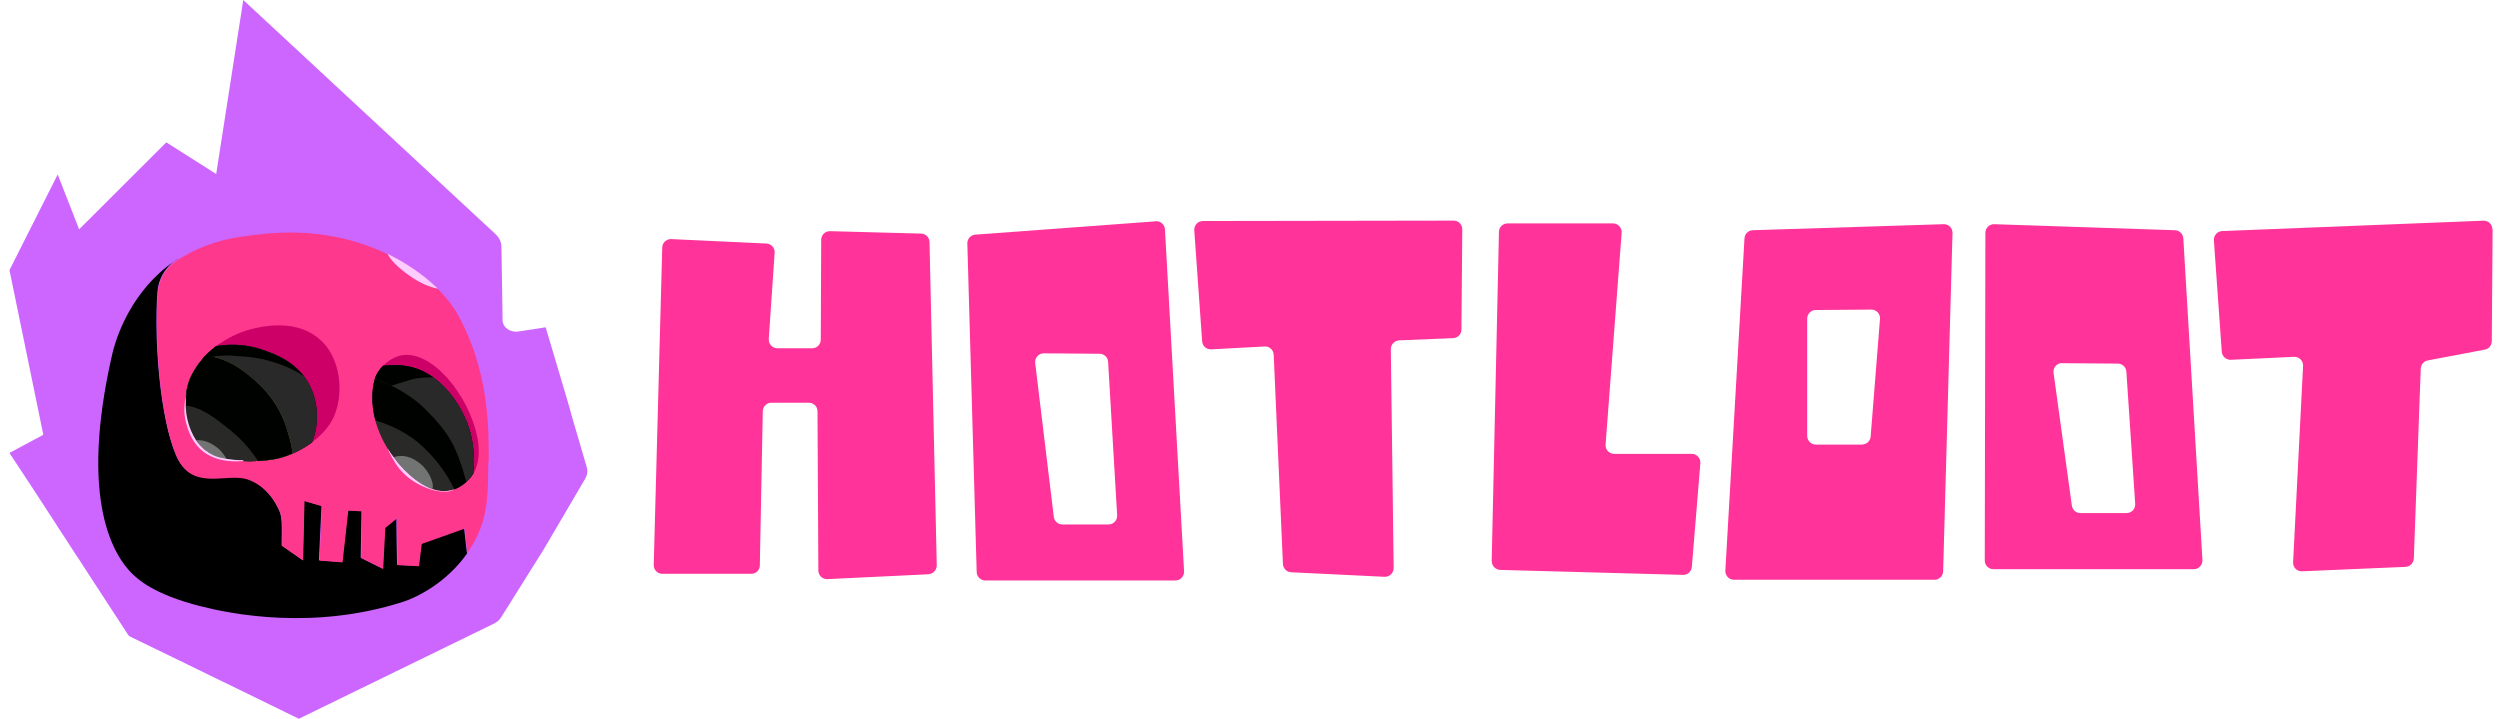
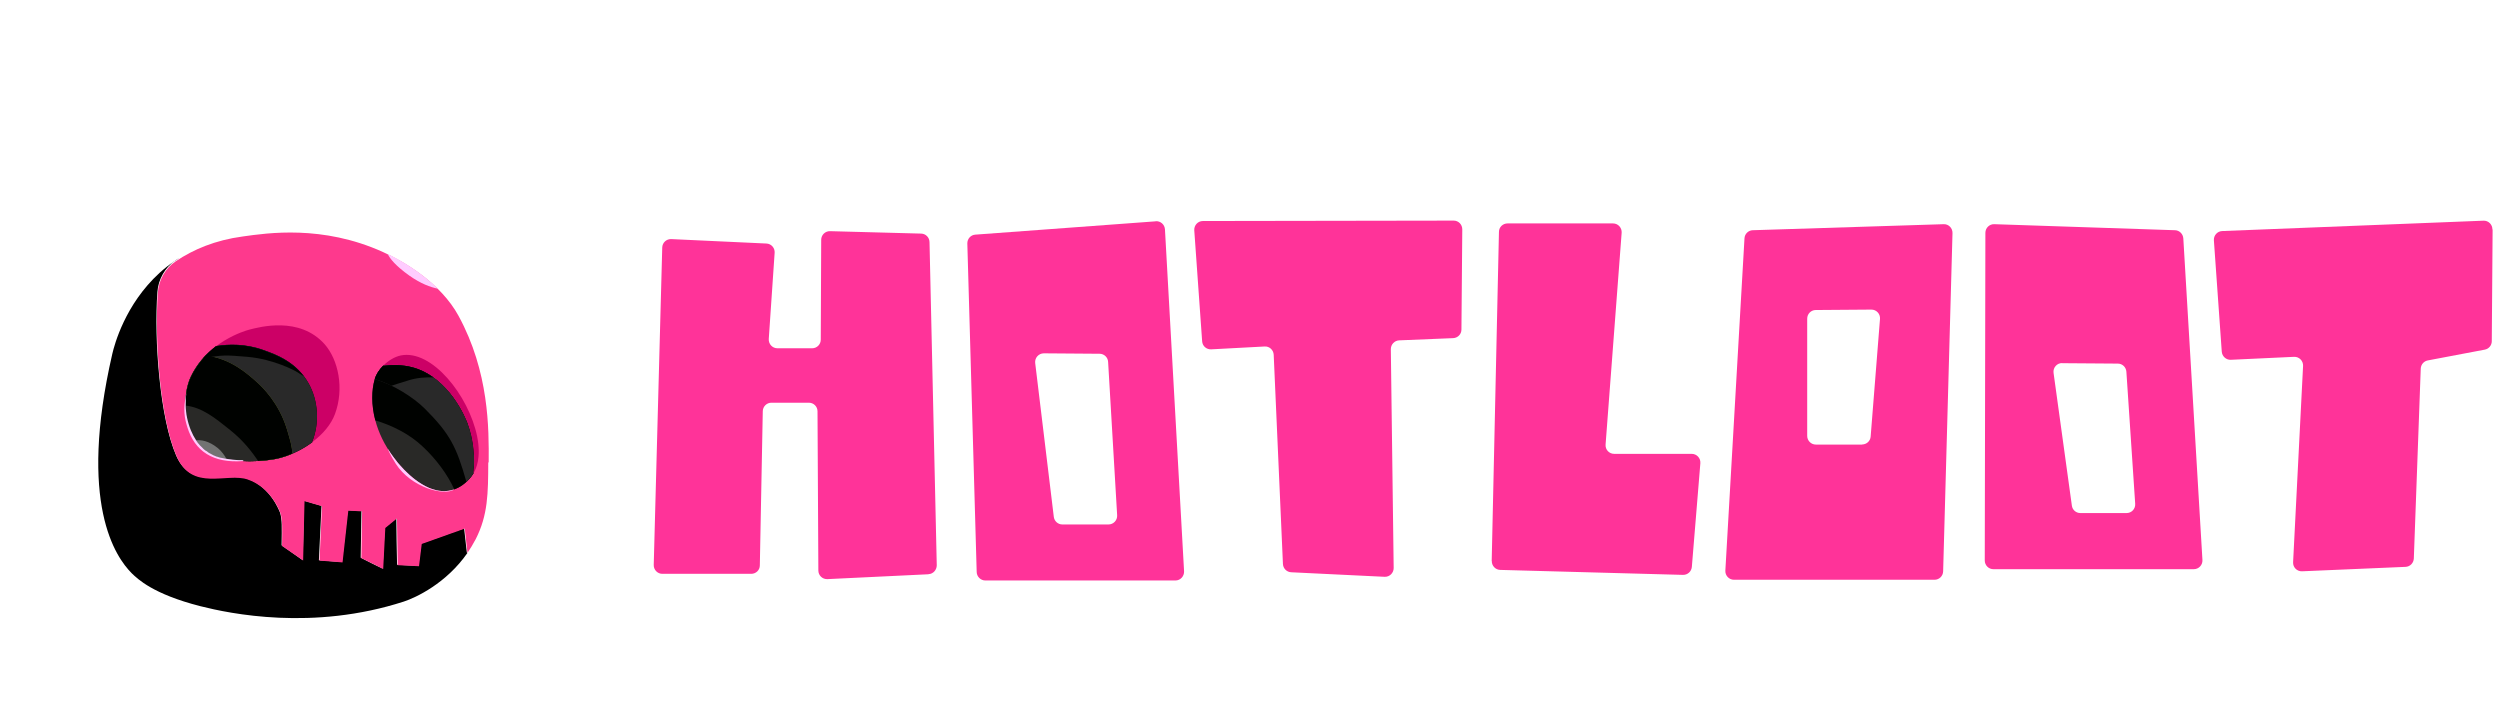
<svg xmlns="http://www.w3.org/2000/svg" width="240" height="69" viewBox="0 0 240 69" fill="none">
-   <path d="M54.854 39.787L54.713 39.28L54.39 38.172L54.168 37.425L52.384 31.421L49.772 31.824C48.975 31.945 48.25 31.429 48.25 30.742L48.139 23.707C48.139 23.252 47.927 22.805 47.564 22.47L23.355 0L20.754 16.707L15.965 13.666L7.596 22.015L5.539 16.75L0.911 25.932L4.158 41.737L0.972 43.446C0.972 43.446 0.921 43.506 0.941 43.541L3.089 46.796L3.775 47.852L4.299 48.651L4.541 49.029L5.438 50.404L5.59 50.653L6.326 51.769L7.001 52.817L7.495 53.565L7.777 53.994L8.665 55.368L12.295 60.934C12.345 61.02 12.426 61.089 12.527 61.132L17.165 63.382L17.568 63.571L18.082 63.829L19.403 64.473L20.562 65.04L22.055 65.762L28.689 69L47.433 59.861C47.715 59.723 47.947 59.517 48.099 59.277L52.172 52.783L56.185 45.946C56.386 45.602 56.437 45.215 56.326 44.846L54.844 39.778L54.854 39.787ZM17.709 38.189V39.186L16.62 38.49L17.709 38.189Z" fill="#CC66FF" />
  <path d="M17.169 24.789C17.048 24.86 16.937 24.951 16.816 25.023C16.816 25.023 16.847 25.012 16.847 24.992C16.948 24.921 17.048 24.86 17.169 24.789Z" fill="black" />
  <path d="M44.875 53.08C42.848 56.002 39.923 57.372 38.773 57.748C30.039 60.579 22.081 58.914 19.237 58.194C14.668 57.027 13.216 55.576 12.651 55.038C11.108 53.486 7.467 48.362 10.785 33.953C10.987 33.1 12.005 29.224 15.313 26.2C15.767 25.784 16.272 25.389 16.816 25.023C15.828 25.703 15.203 26.809 15.112 28.007C14.769 32.705 15.364 40.153 16.907 43.714C18.42 47.184 21.738 45.267 23.755 45.957C25.984 46.728 26.852 49.112 26.902 49.265C27.074 49.914 27.064 50.492 27.033 52.349C27.709 52.826 28.385 53.283 29.061 53.77C29.101 51.862 29.151 49.975 29.192 48.067C29.747 48.23 30.311 48.392 30.866 48.554L30.614 53.78C32.036 53.902 31.39 53.841 32.823 53.953C33.014 52.299 33.186 50.635 33.377 48.981C33.821 48.991 34.255 49.021 34.699 49.052C34.668 50.543 34.658 52.045 34.628 53.537C35.314 53.892 36.02 54.247 36.726 54.582C36.797 53.273 36.877 51.954 36.928 50.645C37.291 50.33 37.674 50.036 38.047 49.731C38.057 51.223 38.087 52.725 38.118 54.217C39.398 54.288 38.884 54.257 40.165 54.318C40.256 53.608 40.337 52.887 40.427 52.177C41.799 51.69 43.171 51.193 44.553 50.706C44.643 51.477 44.724 52.268 44.815 53.039L44.855 53.08H44.875Z" fill="black" />
  <path d="M46.873 44.353C46.863 47.397 46.843 49.437 45.673 51.75C45.42 52.227 45.158 52.663 44.876 53.08C44.785 52.298 44.704 51.517 44.614 50.746C43.232 51.233 41.86 51.72 40.488 52.217C40.398 52.927 40.317 53.648 40.226 54.358C38.945 54.287 39.46 54.318 38.179 54.257C38.148 52.765 38.139 51.263 38.108 49.772C37.725 50.086 37.362 50.38 36.989 50.685C36.918 52.004 36.858 53.313 36.787 54.622C36.081 54.267 35.395 53.912 34.689 53.577C34.719 52.085 34.729 50.583 34.76 49.092C34.316 49.061 33.882 49.051 33.438 49.021C33.247 50.675 33.075 52.339 32.884 53.993C31.472 53.871 32.107 53.932 30.675 53.82L30.907 48.595C30.352 48.432 29.787 48.27 29.233 48.108C29.192 49.995 29.142 51.903 29.101 53.81C28.426 53.333 27.75 52.866 27.074 52.41C27.105 50.553 27.114 49.975 26.943 49.325C26.903 49.173 26.035 46.798 23.796 46.038C21.779 45.327 18.461 47.265 16.948 43.795C15.395 40.233 14.82 32.785 15.153 28.087C15.243 26.86 15.869 25.753 16.887 25.074C18.562 23.947 20.659 23.054 23.322 22.699C25.642 22.375 30.947 21.563 36.757 24.191C38.774 25.104 42.294 27.154 44.018 30.32C46.953 35.698 46.943 41.126 46.913 44.434L46.883 44.373L46.873 44.353Z" fill="#FE398D" />
  <path d="M45.45 45.448C45.299 45.702 44.684 46.594 43.615 46.98C43.494 47.021 43.363 47.051 43.231 47.081C41.013 47.559 38.854 45.336 37.775 43.895C36.898 42.718 36.333 41.501 36.03 40.354C35.637 38.852 35.667 37.462 35.97 36.417C36.101 35.971 36.393 35.504 36.797 35.108C37.503 35.037 38.532 34.956 39.681 35.27C43.211 36.255 44.764 40.263 44.896 40.618C45.531 42.302 45.632 44.068 45.45 45.448Z" fill="#292927" />
  <path d="M45.45 45.448C45.299 45.702 44.684 46.594 43.615 46.98C42.949 45.529 41.87 44.068 40.559 42.85C39.278 41.643 37.634 40.841 36.03 40.354C35.637 38.852 35.667 37.462 35.97 36.417C36.101 35.971 36.393 35.504 36.797 35.108C37.503 35.037 38.532 34.956 39.681 35.27C43.211 36.255 44.764 40.263 44.896 40.618C45.531 42.302 45.632 44.068 45.45 45.448Z" fill="#000200" />
  <path d="M45.45 45.448C45.36 45.58 45.138 45.925 44.775 46.26C43.847 42.972 43.231 41.673 40.781 39.228C39.661 38.122 37.755 36.924 35.99 36.397C36.121 35.95 36.413 35.494 36.797 35.108C37.503 35.037 38.531 34.956 39.661 35.27C43.191 36.255 44.744 40.263 44.876 40.618C45.511 42.302 45.612 44.068 45.43 45.448H45.44H45.45Z" fill="#292929" />
  <path d="M17.936 40.102C17.583 38.387 17.977 36.885 18.299 36.206C19.873 32.826 23.484 31.761 23.957 31.639C24.886 31.406 28.738 30.33 31.159 33.04C32.48 34.531 33.065 37.301 32.157 39.747C31.411 41.756 29.071 43.339 26.953 43.937C25.37 44.394 22.445 44.384 21.012 43.937C20.024 43.623 18.481 42.791 17.926 40.102H17.936Z" fill="#CC0066" />
  <path d="M29.989 42.445C29.081 43.125 28.002 43.653 26.973 43.937C25.37 44.394 22.465 44.383 21.033 43.937C20.044 43.622 18.501 42.79 17.936 40.101C17.583 38.386 17.977 36.885 18.299 36.205C18.915 34.896 19.832 33.932 20.75 33.222C21.93 33.029 23.584 32.968 25.39 33.638C26.509 34.033 28.486 34.764 29.636 36.824C30.544 38.458 30.705 40.589 29.959 42.435H29.969L29.989 42.445Z" fill="black" />
  <path d="M29.989 42.445C29.081 43.125 28.002 43.653 26.973 43.937C25.37 44.394 22.465 44.383 21.033 43.937C20.044 43.622 18.501 42.79 17.936 40.101C17.583 38.386 17.977 36.885 18.299 36.205C18.915 34.896 19.832 33.932 20.75 33.222C21.93 33.029 23.584 32.968 25.39 33.638C26.509 34.033 28.486 34.764 29.636 36.824C30.544 38.458 30.705 40.589 29.959 42.435H29.969L29.989 42.445Z" fill="#292929" />
  <path d="M28.052 43.551C27.699 43.714 27.336 43.846 26.983 43.937C25.379 44.393 22.475 44.383 21.042 43.937C20.054 43.622 18.511 42.79 17.946 40.101C17.593 38.386 17.986 36.885 18.309 36.205C18.692 35.383 19.187 34.703 19.731 34.135C22.111 34.368 23.846 35.951 24.714 36.732C25.137 37.118 26.771 38.65 27.548 41.217C27.84 42.181 28.062 42.912 28.052 43.531V43.551Z" fill="#7E893B" />
  <path d="M28.052 43.551C27.699 43.714 27.336 43.846 26.983 43.937C25.379 44.393 22.475 44.383 21.042 43.937C20.054 43.622 18.511 42.79 17.946 40.101C17.593 38.386 17.986 36.885 18.309 36.205C18.692 35.383 19.187 34.703 19.731 34.135C22.111 34.368 23.846 35.951 24.714 36.732C25.137 37.118 26.771 38.65 27.548 41.217C27.84 42.181 28.062 42.912 28.052 43.531V43.551Z" fill="#000200" />
  <path d="M45.481 45.398C45.481 45.398 45.471 45.428 45.45 45.438C45.622 44.069 45.521 42.293 44.896 40.608C44.765 40.253 43.191 36.255 39.681 35.261C38.532 34.936 37.503 35.028 36.797 35.099C37.271 34.622 37.866 34.256 38.471 34.124C41.467 33.516 44.997 37.98 45.803 41.877C46.227 43.987 45.682 45.032 45.481 45.388V45.398Z" fill="#CC0066" />
-   <path d="M41.496 46.952C40.074 46.526 38.753 45.176 37.795 43.898C37.795 43.898 38.925 43.339 40.377 44.537C41.144 45.156 41.749 46.454 41.496 46.962V46.952Z" fill="#727373" />
  <path d="M29.192 36.143C28.96 35.991 28.678 35.808 28.365 35.626C28.365 35.626 26.318 34.479 23.746 34.256C21.648 34.083 21.366 34.053 19.48 34.408C19.873 33.952 20.317 33.566 20.74 33.241C21.92 33.048 23.574 32.987 25.38 33.657C26.348 34.013 28.012 34.601 29.172 36.133L29.192 36.143Z" fill="#000200" />
  <path d="M41.638 36.234C40.902 36.204 40.024 36.245 39.106 36.549C38.37 36.772 37.926 36.914 37.574 37.036C37.049 36.772 36.504 36.549 35.97 36.397C36.101 35.95 36.393 35.494 36.777 35.108C37.483 35.037 38.511 34.956 39.641 35.27C40.387 35.473 41.033 35.818 41.608 36.234H41.618H41.638Z" fill="#000200" />
  <path d="M24.795 44.251C23.413 44.322 21.91 44.22 21.022 43.936C20.034 43.621 18.491 42.789 17.926 40.101C17.835 39.705 17.805 39.299 17.795 38.934C19.368 39.096 20.599 40.08 22.112 41.298C23.403 42.333 24.179 43.378 24.784 44.251H24.795Z" fill="#292927" />
  <path d="M21.768 44.1C21.486 44.059 21.244 43.998 21.032 43.938C20.387 43.745 19.489 43.298 18.803 42.273C19.277 42.212 20.034 42.304 20.921 43.024C21.264 43.308 21.557 43.704 21.779 44.12L21.768 44.1Z" fill="#727373" />
  <path d="M42.021 27.711C41.335 27.579 40.377 27.224 39.288 26.453C37.977 25.52 37.402 24.799 37.22 24.373C38.602 25.053 40.468 26.169 42.031 27.711H42.021Z" fill="#FFCCFF" />
  <path d="M43.625 46.981C42.596 47.661 39.449 46.778 37.997 44.525C37.926 44.404 37.361 43.521 37.23 43.074C37.392 43.358 37.583 43.622 37.785 43.896C37.815 43.937 37.846 43.987 37.886 44.028C37.947 44.119 38.017 44.2 38.088 44.292C38.118 44.332 38.158 44.383 38.188 44.424C38.259 44.515 38.34 44.596 38.42 44.688C38.42 44.688 38.431 44.698 38.451 44.718C38.552 44.84 38.683 44.972 38.804 45.104C39.469 45.783 40.286 46.443 41.174 46.829C41.275 46.869 41.376 46.92 41.497 46.95C42.051 47.143 42.657 47.214 43.242 47.082C43.373 47.052 43.504 47.021 43.625 46.981Z" fill="#FFCCFF" />
  <path d="M23.362 44.261C20.427 44.495 18.692 43.297 17.986 41.014C17.724 40.172 17.543 39.33 17.886 37.727C17.845 38.092 17.815 38.498 17.825 38.924C17.825 39.015 17.825 39.117 17.835 39.208C17.835 39.299 17.845 39.401 17.865 39.502C17.875 39.695 17.926 39.898 17.956 40.091C18.148 41.004 18.46 41.714 18.824 42.262C18.854 42.303 18.894 42.364 18.924 42.415C18.955 42.455 18.985 42.506 19.025 42.546C19.126 42.678 19.227 42.8 19.348 42.902C19.408 42.962 19.449 43.003 19.509 43.064C19.509 43.064 19.519 43.064 19.519 43.074C19.519 43.084 19.55 43.105 19.55 43.105C19.58 43.135 19.61 43.165 19.64 43.175C19.681 43.206 19.731 43.247 19.772 43.277C19.772 43.277 19.782 43.277 19.802 43.287H19.812L19.983 43.419C20.044 43.45 20.084 43.49 20.145 43.52C20.175 43.531 20.185 43.551 20.205 43.551C20.276 43.592 20.357 43.622 20.427 43.673C20.498 43.703 20.558 43.734 20.629 43.764C20.76 43.825 20.911 43.865 21.022 43.896C21.113 43.926 21.194 43.957 21.315 43.967C21.325 43.967 21.355 43.977 21.375 43.977C21.466 43.987 21.537 44.008 21.637 44.038C21.678 44.038 21.728 44.048 21.768 44.048C21.839 44.058 21.92 44.079 21.991 44.079C22.061 44.079 22.142 44.089 22.222 44.109C22.313 44.119 22.394 44.14 22.485 44.14C22.616 44.15 22.747 44.17 22.898 44.17H23.07C23.16 44.17 23.241 44.17 23.352 44.18V44.251L23.362 44.261Z" fill="#FFCCFF" />
-   <path d="M16.736 25.082L16.635 25.153C16.635 25.153 16.645 25.143 16.665 25.123C16.685 25.102 16.705 25.092 16.726 25.082H16.736Z" fill="#CC66FF" />
  <path d="M17.149 24.82C17.048 24.891 16.948 24.952 16.826 25.023C16.816 25.033 16.786 25.054 16.756 25.064C16.786 25.033 16.816 25.023 16.857 24.993C16.948 24.932 17.048 24.871 17.139 24.82H17.149Z" fill="#CC66FF" />
  <path d="M17.139 24.82C17.038 24.891 16.937 24.952 16.816 25.023C16.816 25.023 16.826 25.013 16.847 24.993C16.937 24.932 17.038 24.871 17.129 24.82H17.139Z" fill="black" />
  <path d="M16.736 25.082L16.635 25.153C16.635 25.153 16.645 25.143 16.665 25.123C16.685 25.102 16.705 25.092 16.726 25.082H16.736Z" fill="black" />
  <path d="M16.817 25.033C16.817 25.033 16.776 25.064 16.746 25.074C16.756 25.074 16.786 25.043 16.807 25.033H16.817Z" fill="black" />
  <path d="M16.736 25.082L16.635 25.153C16.635 25.153 16.645 25.143 16.665 25.123C16.685 25.102 16.705 25.092 16.726 25.082H16.736Z" fill="#FE398D" />
  <path d="M17.149 24.82C17.048 24.891 16.948 24.952 16.826 25.023C16.816 25.033 16.786 25.054 16.756 25.064C16.786 25.033 16.816 25.023 16.857 24.993C16.948 24.932 17.048 24.871 17.139 24.82H17.149Z" fill="#FE398D" />
  <path fill-rule="evenodd" clip-rule="evenodd" d="M110.958 21.246L93.63 22.525C93.187 22.555 92.854 22.931 92.864 23.377L93.762 54.914C93.772 55.361 94.145 55.726 94.589 55.726H112.844C113.318 55.726 113.691 55.32 113.671 54.843L111.836 22.018C111.805 21.551 111.412 21.206 110.948 21.236L110.958 21.246ZM100.207 33.92L105.562 33.961C105.996 33.961 106.359 34.306 106.379 34.742L107.246 49.465C107.277 49.942 106.893 50.348 106.419 50.348H101.982C101.568 50.348 101.215 50.034 101.165 49.618L99.379 34.854C99.319 34.356 99.712 33.92 100.207 33.92Z" fill="#FF3399" />
  <path fill-rule="evenodd" clip-rule="evenodd" d="M166.451 55.657H185.715C186.159 55.657 186.532 55.302 186.542 54.845L187.44 22.375C187.45 21.898 187.067 21.502 186.592 21.522L168.266 22.101C167.843 22.111 167.49 22.456 167.47 22.882L165.634 54.774C165.604 55.251 165.987 55.657 166.461 55.657H166.451ZM178.776 42.679H174.319C173.865 42.679 173.491 42.303 173.491 41.847V30.594C173.491 30.137 173.854 29.762 174.308 29.762L179.653 29.721C180.138 29.721 180.521 30.137 180.48 30.614L179.583 41.908C179.553 42.344 179.189 42.669 178.755 42.669L178.776 42.679Z" fill="#FF3399" />
  <path fill-rule="evenodd" clip-rule="evenodd" d="M208.801 22.101L191.453 21.522C190.991 21.502 190.597 21.877 190.597 22.354L190.537 53.81C190.537 54.267 190.91 54.642 191.364 54.642H210.607C211.082 54.642 211.463 54.236 211.434 53.76L209.598 22.882C209.568 22.456 209.224 22.111 208.801 22.101ZM197.969 34.866L203.316 34.906C203.749 34.906 204.101 35.251 204.132 35.677L204.979 48.371C205.009 48.848 204.636 49.254 204.151 49.254H199.715C199.3 49.254 198.948 48.95 198.898 48.534L197.142 35.799C197.071 35.302 197.465 34.846 197.969 34.855V34.866Z" fill="#FF3399" />
  <path d="M89.132 55.129L79.43 55.596C78.956 55.616 78.562 55.24 78.562 54.774L78.481 39.482C78.481 39.026 78.108 38.66 77.654 38.66H74.054C73.6 38.66 73.237 39.026 73.227 39.472L72.944 54.277C72.944 54.733 72.571 55.088 72.117 55.088H63.584C63.121 55.088 62.747 54.703 62.758 54.236L63.575 23.764C63.584 23.298 63.978 22.932 64.442 22.953L73.58 23.379C74.044 23.399 74.397 23.805 74.366 24.262L73.802 32.542C73.771 33.018 74.145 33.434 74.629 33.434H77.967C78.421 33.434 78.794 33.069 78.794 32.602L78.835 23.024C78.835 22.557 79.218 22.181 79.682 22.192L88.426 22.425C88.87 22.435 89.223 22.79 89.233 23.237L89.929 54.266C89.929 54.713 89.586 55.098 89.142 55.119L89.132 55.129Z" fill="#FF3399" />
  <path d="M140.379 22.01L140.298 31.639C140.298 32.086 139.945 32.441 139.501 32.461L134.317 32.674C133.873 32.694 133.52 33.07 133.52 33.517L133.793 54.531C133.793 55.008 133.399 55.394 132.925 55.373L123.949 54.937C123.525 54.917 123.182 54.572 123.162 54.145L122.275 34.054C122.254 33.598 121.861 33.232 121.407 33.263L116.274 33.537C115.82 33.557 115.436 33.222 115.406 32.766L114.65 22.111C114.619 21.634 114.993 21.218 115.477 21.218L139.552 21.178C140.016 21.178 140.379 21.553 140.379 22.02V22.01Z" fill="#FF3399" />
  <path d="M239.291 22.039L239.211 32.754C239.211 33.15 238.929 33.495 238.535 33.566L233.068 34.601C232.684 34.672 232.413 34.996 232.392 35.382L231.727 53.616C231.706 54.053 231.364 54.398 230.941 54.418L220.996 54.844C220.511 54.864 220.108 54.459 220.138 53.971L221.095 35.128C221.116 34.641 220.722 34.235 220.229 34.256L214.157 34.54C213.713 34.56 213.329 34.215 213.29 33.769L212.533 23.074C212.502 22.607 212.856 22.201 213.329 22.181L238.414 21.186C238.887 21.166 239.271 21.552 239.271 22.018L239.291 22.039Z" fill="#FF3399" />
  <path d="M143.203 53.859L143.899 22.261C143.899 21.804 144.272 21.449 144.726 21.449H154.852C155.336 21.449 155.71 21.865 155.679 22.342L154.136 42.677C154.096 43.164 154.479 43.57 154.963 43.57H162.407C162.891 43.57 163.274 43.986 163.234 44.473L162.417 54.427C162.376 54.863 162.013 55.198 161.569 55.188L144.02 54.711C143.566 54.701 143.203 54.316 143.213 53.859H143.203Z" fill="#FF3399" />
</svg>